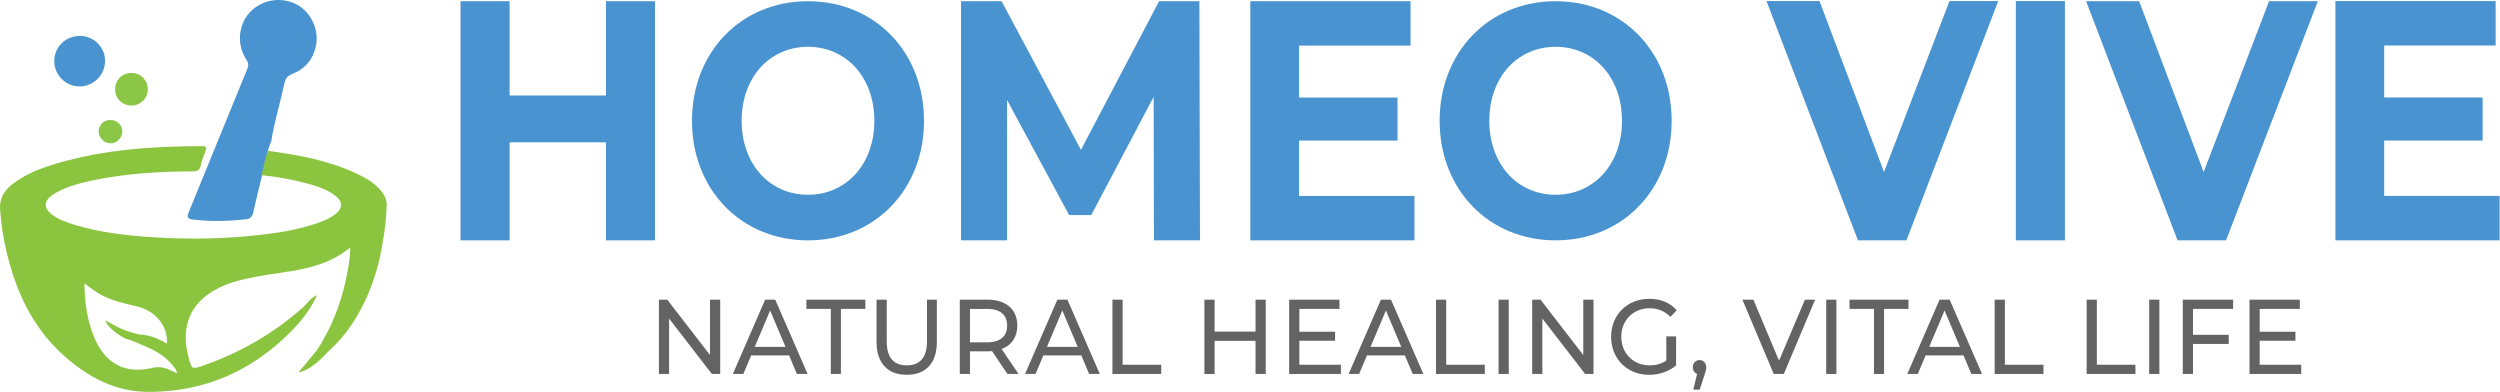
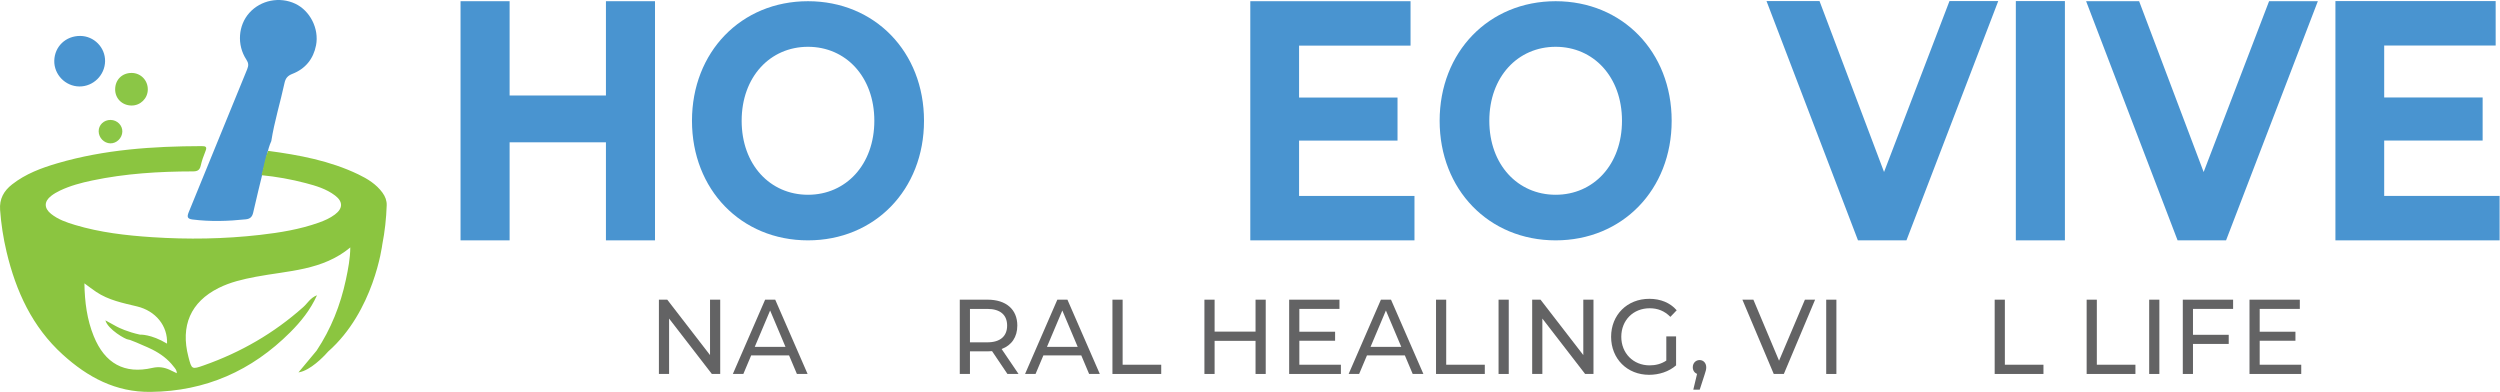
<svg xmlns="http://www.w3.org/2000/svg" width="100%" height="100%" viewBox="0 0 3264 512" version="1.1" xml:space="preserve" style="fill-rule:evenodd;clip-rule:evenodd;stroke-linejoin:round;stroke-miterlimit:2;">
  <path d="M855.175,1.58l0,312.224l-64.067,-0l-0,-128.01l-125.761,0l0,128.01l-64.067,-0l-0,-312.224l64.067,0l0,123.105l125.761,-0l-0,-123.105l64.067,0Z" style="fill:#4994d0;fill-rule:nonzero;" />
  <path d="M1141.53,157.69c0,-57.354 -37.174,-96.601 -86.608,-96.601c-49.438,-0 -86.612,39.247 -86.612,96.601c-0,57.358 37.174,96.599 86.612,96.599c49.434,-0 86.608,-39.241 86.608,-96.599Zm-238.081,0c-0,-89.698 64.071,-156.11 151.473,-156.11c87.005,0 151.466,65.981 151.466,156.11c0,90.13 -64.461,156.114 -151.466,156.114c-87.402,-0 -151.473,-66.412 -151.473,-156.114Z" style="fill:#4994d0;fill-rule:nonzero;" />
-   <path d="M1506.59,313.804l-0.394,-187.338l-81.469,154.329l-28.871,-0l-81.072,-150.313l-0,183.322l-60.109,-0l-0,-312.224l52.989,0l103.616,194.024l102.033,-194.024l52.602,0l0.794,312.224l-60.119,-0Z" style="fill:#4994d0;fill-rule:nonzero;" />
  <path d="M1846.74,255.822l0,57.982l-214.35,-0l0,-312.224l209.211,0l-0,57.982l-145.54,0l-0,67.799l128.535,0l0,56.198l-128.535,-0l-0,72.263l150.679,-0Z" style="fill:#4994d0;fill-rule:nonzero;" />
  <path d="M2117.67,157.69c-0,-57.354 -37.175,-96.601 -86.605,-96.601c-49.437,-0 -86.612,39.247 -86.612,96.601c-0,57.358 37.175,96.599 86.612,96.599c49.43,-0 86.605,-39.241 86.605,-96.599Zm-238.078,0c-0,-89.698 64.071,-156.11 151.473,-156.11c87.005,0 151.466,65.981 151.466,156.11c0,90.13 -64.461,156.114 -151.466,156.114c-87.402,-0 -151.473,-66.412 -151.473,-156.114Z" style="fill:#4994d0;fill-rule:nonzero;" />
  <path d="M2608.9,1.407l-119.831,312.397l-63.278,-0l-119.43,-312.397l69.206,0l84.241,223.143l85.421,-223.143l63.671,0Z" style="fill:#4994d0;fill-rule:nonzero;" />
  <rect x="2631.87" y="1.407" width="64.068" height="312.397" style="fill:#4994d0;fill-rule:nonzero;" />
  <path d="M3026.17,1.58l-119.832,312.224l-63.277,-0l-119.431,-312.224l69.207,0l84.237,223.017l85.425,-223.017l63.671,0Z" style="fill:#4994d0;fill-rule:nonzero;" />
  <path d="M3263.48,255.788l0,58.016l-214.35,-0l0,-312.397l209.208,0l-0,58.016l-145.537,0l-0,67.836l128.532,0l-0,56.229l-128.532,-0l-0,72.3l150.679,-0Z" style="fill:#4994d0;fill-rule:nonzero;" />
  <path d="M940.308,391.25l0,96.995l-10.902,0l-55.845,-72.331l-0,72.331l-13.297,0l-0,-96.995l10.902,0l55.845,72.331l0,-72.331l13.297,0Z" style="fill:#636364;fill-rule:nonzero;" />
  <path d="M1025.55,452.913l-20.075,-47.531l-20.082,47.531l40.157,-0Zm4.654,11.082l-49.465,-0l-10.234,24.25l-13.697,0l42.147,-96.995l13.169,0l42.279,96.995l-13.958,0l-10.241,-24.25Z" style="fill:#636364;fill-rule:nonzero;" />
-   <path d="M1084.73,403.302l-31.91,0l-0,-12.052l76.988,0l0,12.052l-31.917,0l0,84.943l-13.161,0l-0,-84.943Z" style="fill:#636364;fill-rule:nonzero;" />
-   <path d="M1144.43,446.4l0,-55.15l13.298,0l-0,54.593c-0,21.476 9.44,31.181 26.19,31.181c16.758,0 26.33,-9.705 26.33,-31.181l0,-54.593l12.897,0l0,55.15c0,28.127 -14.756,42.955 -39.355,42.955c-24.471,-0 -39.36,-14.828 -39.36,-42.955Z" style="fill:#636364;fill-rule:nonzero;" />
  <path d="M1314.91,425.056c-0,-13.857 -8.911,-21.754 -25.93,-21.754l-22.602,0l0,43.651l22.602,-0c17.019,-0 25.93,-8.04 25.93,-21.897Zm0.397,63.189l-20.075,-29.793c-1.866,0.139 -3.857,0.278 -5.855,0.278l-22.999,0l0,29.515l-13.297,0l0,-96.995l36.296,0c24.203,0 38.83,12.748 38.83,33.806c0,14.97 -7.446,25.777 -20.478,30.625l22.069,32.564l-14.491,0Z" style="fill:#636364;fill-rule:nonzero;" />
  <path d="M1407.06,452.913l-20.082,-47.531l-20.075,47.531l40.157,-0Zm4.654,11.082l-49.468,-0l-10.238,24.25l-13.694,0l42.151,-96.995l13.162,0l42.286,96.995l-13.965,0l-10.234,-24.25Z" style="fill:#636364;fill-rule:nonzero;" />
  <path d="M1452.41,391.25l13.297,0l0,84.936l50.39,0l0,12.059l-63.687,0l-0,-96.995Z" style="fill:#636364;fill-rule:nonzero;" />
  <path d="M1652.53,391.25l-0,96.995l-13.291,0l0,-43.233l-53.453,0l-0,43.233l-13.297,0l-0,-96.995l13.297,0l-0,41.707l53.453,-0l0,-41.707l13.291,0Z" style="fill:#636364;fill-rule:nonzero;" />
  <path d="M1750.67,476.186l0,12.059l-67.548,0l0,-96.995l65.686,0l-0,12.052l-52.389,0l0,29.794l46.673,-0l0,11.777l-46.673,0l0,31.313l54.251,0Z" style="fill:#636364;fill-rule:nonzero;" />
  <path d="M1829.52,452.913l-20.075,-47.531l-20.082,47.531l40.157,-0Zm4.654,11.082l-49.461,-0l-10.238,24.25l-13.694,0l42.144,-96.995l13.168,0l42.28,96.995l-13.959,0l-10.24,-24.25Z" style="fill:#636364;fill-rule:nonzero;" />
  <path d="M1874.87,391.25l13.297,0l0,84.936l50.394,0l-0,12.059l-63.691,0l-0,-96.995Z" style="fill:#636364;fill-rule:nonzero;" />
  <rect x="1956.52" y="391.25" width="13.301" height="96.995" style="fill:#636364;fill-rule:nonzero;" />
  <path d="M2080.45,391.25l-0,96.995l-10.906,0l-55.842,-72.331l0,72.331l-13.297,0l0,-96.995l10.906,0l55.845,72.331l-0,-72.331l13.294,0Z" style="fill:#636364;fill-rule:nonzero;" />
  <path d="M2175.53,439.195l12.764,-0l0,37.829c-9.311,8.172 -22.208,12.331 -35.241,12.331c-28.585,-0 -49.596,-20.927 -49.596,-49.611c-0,-28.68 21.011,-49.607 49.864,-49.607c14.763,0 27.26,5.129 35.767,14.97l-8.239,8.589c-7.714,-7.761 -16.493,-11.225 -26.995,-11.225c-21.544,0 -37.1,15.659 -37.1,37.273c-0,21.34 15.556,37.28 36.968,37.28c7.842,0 15.156,-1.805 21.808,-6.242l-0,-31.587Z" style="fill:#636364;fill-rule:nonzero;" />
  <path d="M2227.66,479.517c-0,2.768 -0.533,4.848 -2.259,9.973l-6.252,19.261l-8.375,-0l4.918,-20.645c-3.324,-1.245 -5.583,-4.433 -5.583,-8.589c-0,-5.542 3.857,-9.423 8.908,-9.423c5.054,-0 8.643,4.02 8.643,9.423Z" style="fill:#636364;fill-rule:nonzero;" />
  <path d="M2369.8,391.25l-40.818,96.995l-13.168,0l-40.951,-96.995l14.363,0l33.508,79.675l33.768,-79.675l13.298,0Z" style="fill:#636364;fill-rule:nonzero;" />
  <rect x="2384.3" y="391.25" width="13.297" height="96.995" style="fill:#636364;fill-rule:nonzero;" />
-   <path d="M2446.67,403.302l-31.917,0l0,-12.052l76.989,0l-0,12.052l-31.91,0l-0,84.943l-13.162,0l0,-84.943Z" style="fill:#636364;fill-rule:nonzero;" />
-   <path d="M2558.9,452.913l-20.078,-47.531l-20.078,47.531l40.156,-0Zm4.651,11.082l-49.461,-0l-10.238,24.25l-13.694,0l42.148,-96.995l13.165,0l42.283,96.995l-13.962,0l-10.241,-24.25Z" style="fill:#636364;fill-rule:nonzero;" />
  <path d="M2604.25,391.25l13.297,0l0,84.936l50.394,0l-0,12.059l-63.691,0l-0,-96.995Z" style="fill:#636364;fill-rule:nonzero;" />
  <path d="M2724.33,391.25l13.297,0l-0,84.936l50.394,0l-0,12.059l-63.691,0l-0,-96.995Z" style="fill:#636364;fill-rule:nonzero;" />
  <rect x="2805.97" y="391.25" width="13.297" height="96.995" style="fill:#636364;fill-rule:nonzero;" />
  <path d="M2863.15,403.302l-0,33.813l46.669,0l0,11.917l-46.669,0l-0,39.213l-13.298,0l0,-96.995l65.683,0l-0,12.052l-52.385,0Z" style="fill:#636364;fill-rule:nonzero;" />
  <path d="M3004.5,476.186l0,12.059l-67.548,0l0,-96.995l65.686,0l0,12.052l-52.388,0l-0,29.794l46.672,-0l0,11.777l-46.672,0l-0,31.313l54.25,0Z" style="fill:#636364;fill-rule:nonzero;" />
  <path d="M412.606,59.233c-3.441,17.695 -13.891,30.595 -30.796,37.172c-6.165,2.4 -8.984,5.607 -10.354,11.975c-5.452,25.341 -13.23,50.159 -17.254,75.835c-5.303,11.512 -6.344,24.199 -9.981,36.166c-4.591,19.018 -9.383,37.992 -13.644,57.082c-1.27,5.68 -4.012,8.285 -9.623,8.88c-23.187,2.451 -46.349,3.168 -69.56,0.233c-6.878,-0.868 -7.494,-3.481 -4.956,-9.648c25.558,-62.15 50.754,-124.455 76.304,-186.61c1.995,-4.843 1.778,-8.112 -1.109,-12.502c-12.618,-19.186 -10.713,-44.869 4.04,-61.194c14.85,-16.441 39.447,-21.301 59.74,-11.807c19.267,9.017 31.447,32.545 27.193,54.418Z" style="fill:#4994d0;fill-rule:nonzero;" />
  <path d="M103.583,112.888c-18.232,-0.18 -33.171,-15.568 -32.723,-33.708c0.457,-18.539 15.084,-32.429 33.985,-32.27c18.002,0.15 32.646,15.116 32.351,33.061c-0.3,18.239 -15.471,33.096 -33.613,32.917Z" style="fill:#4994d0;fill-rule:nonzero;" />
  <path d="M150.346,116.451c0.134,-12.409 9.09,-21.256 21.483,-21.226c11.968,0.03 21.302,9.631 21.14,21.743c-0.157,11.607 -9.624,20.885 -21.234,20.804c-12.32,-0.086 -21.519,-9.256 -21.389,-21.321Z" style="fill:#8bc646;fill-rule:nonzero;" />
  <path d="M144.423,156.584c8.589,0.099 15.559,7.085 15.299,15.338c-0.262,8.371 -7.517,15.437 -15.651,15.244c-8.25,-0.196 -15.137,-7.269 -15.255,-15.668c-0.118,-8.409 6.796,-15.015 15.607,-14.914Z" style="fill:#8bc646;fill-rule:nonzero;" />
  <path d="M479.709,381.025l-0.05,0.054c0.016,-0.03 0.039,-0.054 0.055,-0.083c-0,0.01 -0.005,0.02 -0.005,0.029Zm-9.931,20.793c-0.009,0.01 -0.019,0.024 -0.029,0.039l-0,-0.059c0.01,-0.004 0.015,-0.009 0.02,-0.009c0.009,-0.005 0.014,-0.01 0.019,-0.01c-0.005,0.01 -0.01,0.024 -0.01,0.039Zm-6.408,11.332c-0.019,0.014 -0.034,0.034 -0.048,0.048c-0,-0.014 0.004,-0.034 0.004,-0.048c0.01,-0.068 0.02,-0.126 0.034,-0.189c-0.009,0.063 -0.019,0.126 -0.029,0.189c0.02,-0.025 0.039,-0.039 0.063,-0.058c-0.009,0.019 -0.014,0.038 -0.024,0.058Zm-7.17,7.048c0.407,-0.519 0.839,-1.023 1.29,-1.518c-0.446,0.495 -0.878,0.999 -1.29,1.518Zm-4.289,10.546c-0.005,0 -0.009,0.005 -0.014,0.01l0,-0.018c0.005,-0 0.014,-0.005 0.014,-0.005l0,0.013Zm-7.752,9.883c-0.019,0.034 -0.039,0.067 -0.058,0.097c-0.01,0.009 -0.024,0.019 -0.034,0.024l0,-0.005c0.014,-0.039 0.029,-0.078 0.044,-0.116c0.019,-0.005 0.038,-0.01 0.063,-0.015c-0.005,0.005 -0.01,0.01 -0.015,0.015Zm-5.132,6.253c-0.005,0 -0.005,0 -0.01,0.005l-0,-0.02l0.02,-0c-0,-0 -0.005,0.01 -0.01,0.015Zm-4.609,5.109l-0,-0.055c0.015,0 0.039,0 0.054,0.005l-0.054,0.05Zm-3.182,3.225l-0,-0.048l0.053,0.039c-0.019,0.005 -0.034,0.005 -0.053,0.009Zm-21.209,19.08c-0.01,0 -0.01,0 -0.02,0.005c-0,-0.005 0.005,-0.01 0.005,-0.02l0.02,-0c-0,0.005 -0,0.01 -0.005,0.015Zm-4.73,3.41c-0.015,0.005 -0.019,0.005 -0.029,0.005c0.004,-0.025 0.014,-0.044 0.019,-0.068c0.02,0.005 0.038,0.005 0.063,0.009c-0.019,0.02 -0.038,0.034 -0.053,0.054Zm-223.658,-41.007c-0.359,-0.068 -0.718,-0.135 -1.076,-0.203c-0.016,-0.005 -0.035,-0.005 -0.05,-0.01c0.021,-0 0.034,0.005 0.05,0.005c0.358,0.068 0.717,0.14 1.076,0.208Zm39.779,46.077c-7.218,-3.265 -14.267,-4.313 -22.494,-2.426c-36.364,8.324 -61.993,-5.627 -76.518,-41.39c-8.785,-21.617 -11.812,-44.413 -12.2,-69.017c5.695,4.147 10.406,7.815 15.355,11.138c16.182,10.866 34.942,14.544 53.435,19.001c24.269,5.856 40.158,25.402 39.08,48.561c-21.117,-12.696 -35.355,-11.74 -35.355,-11.74c-16.426,-3.57 -27.467,-9.028 -29.975,-10.338c-0.087,-0.048 -0.165,-0.087 -0.233,-0.126c-0.063,-0.034 -0.121,-0.063 -0.169,-0.092c-0.089,-0.048 -0.137,-0.073 -0.137,-0.073l-0.107,-0.053c-4.817,-2.601 -9.643,-5.23 -14.48,-7.951c3.124,11.779 26.711,25.168 29.757,25.013c0.364,-0.016 1.101,0.16 2.119,0.489c0.054,0.005 0.113,0.015 0.171,0.024c0.116,0.049 0.237,0.097 0.354,0.146c4.016,1.358 11.488,4.589 17.838,7.427c0.019,0.005 0.034,0.015 0.048,0.02c1.552,0.655 3.095,1.323 4.638,1.998c2.1,0.926 4.176,1.897 6.205,2.93c0.034,0.015 0.063,0.029 0.092,0.044c0.024,0.014 0.053,0.024 0.072,0.034c0.054,0.024 0.083,0.039 0.083,0.039c10.589,5.375 20.097,12.264 27.515,21.922c1.858,2.421 4.386,4.643 4.314,8.911c-3.387,-1.62 -6.371,-3.118 -9.408,-4.491Zm277.996,-231.148c-8.165,-11.197 -19.535,-18.178 -31.683,-24.003c-37.199,-17.838 -77.143,-25.255 -117.602,-30.655c-4.656,10.104 -5.569,21.243 -8.761,31.746c19.536,1.917 38.815,5.351 57.782,10.347c13.495,3.556 26.924,7.534 38.281,16.169c10.546,8.014 10.415,16.917 -0.243,24.882c-6.287,4.701 -13.399,7.849 -20.753,10.474c-24.935,8.886 -50.86,13.108 -77.012,16.095c-46.814,5.351 -93.773,6.074 -140.741,2.979c-34.041,-2.24 -67.907,-6.108 -100.769,-15.979c-11.065,-3.323 -22.014,-7.073 -31.187,-14.414c-9.329,-7.46 -9.353,-16.183 -0.029,-23.44c3.565,-2.78 7.586,-5.108 11.68,-7.048c13.394,-6.365 27.637,-10.125 42.104,-13.167c43.306,-9.101 87.194,-11.769 131.301,-11.841c5.643,-0.01 8.848,-1.368 10.221,-7.286c1.499,-6.502 3.683,-12.91 6.244,-19.076c2.415,-5.811 0.319,-6.665 -5.021,-6.645c-63.545,0.198 -126.616,4.381 -188.026,22.31c-21.185,6.185 -41.763,13.845 -59.421,27.68c-10.823,8.475 -16.723,18.911 -15.655,33.333c1.372,18.532 4.172,36.767 8.466,54.808c12.224,51.412 33.574,98.023 73.421,134.125c32.425,29.378 68.882,49.166 114.701,48.638c71.772,-0.831 131.941,-27.598 182.214,-77.833c13.879,-13.869 26.245,-29.126 34.948,-48.346c-8.674,3.299 -12.356,10.459 -17.906,15.411c-38.155,34.042 -81.524,59.108 -129.666,76.052c-15.947,5.619 -15.981,5.525 -20.283,-10.949c-10.629,-40.657 2.921,-71.753 39.444,-90.017c15.242,-7.622 31.649,-11.406 48.323,-14.588c42.433,-8.092 87.398,-8.14 123.573,-38.358c-0.169,14.549 -2.803,28.219 -5.695,41.832c-7.131,33.521 -19.535,64.68 -38.319,92.943l-23.64,28.374c0.17,-0.024 0.339,-0.049 0.504,-0.078c1.97,-0.324 3.969,-0.916 5.972,-1.707c15.028,-5.919 30.165,-23.039 31.989,-25.144c0.053,-0.058 0.092,-0.106 0.121,-0.14c0.019,-0.019 0.034,-0.044 0.049,-0.053c0.004,-0.01 0.009,-0.021 0.009,-0.021c0.01,-0.005 0.02,-0.008 0.029,-0.018c59.868,-52.683 70.599,-138.564 70.759,-139.908l0,-0.005c0.005,0 0.005,0 0.005,-0.005l0,-0.005c3.284,-16.716 5.152,-33.735 5.744,-51.024c0.209,-6.084 -1.873,-11.501 -5.472,-16.445Z" style="fill:#8bc540;fill-rule:nonzero;" />
</svg>